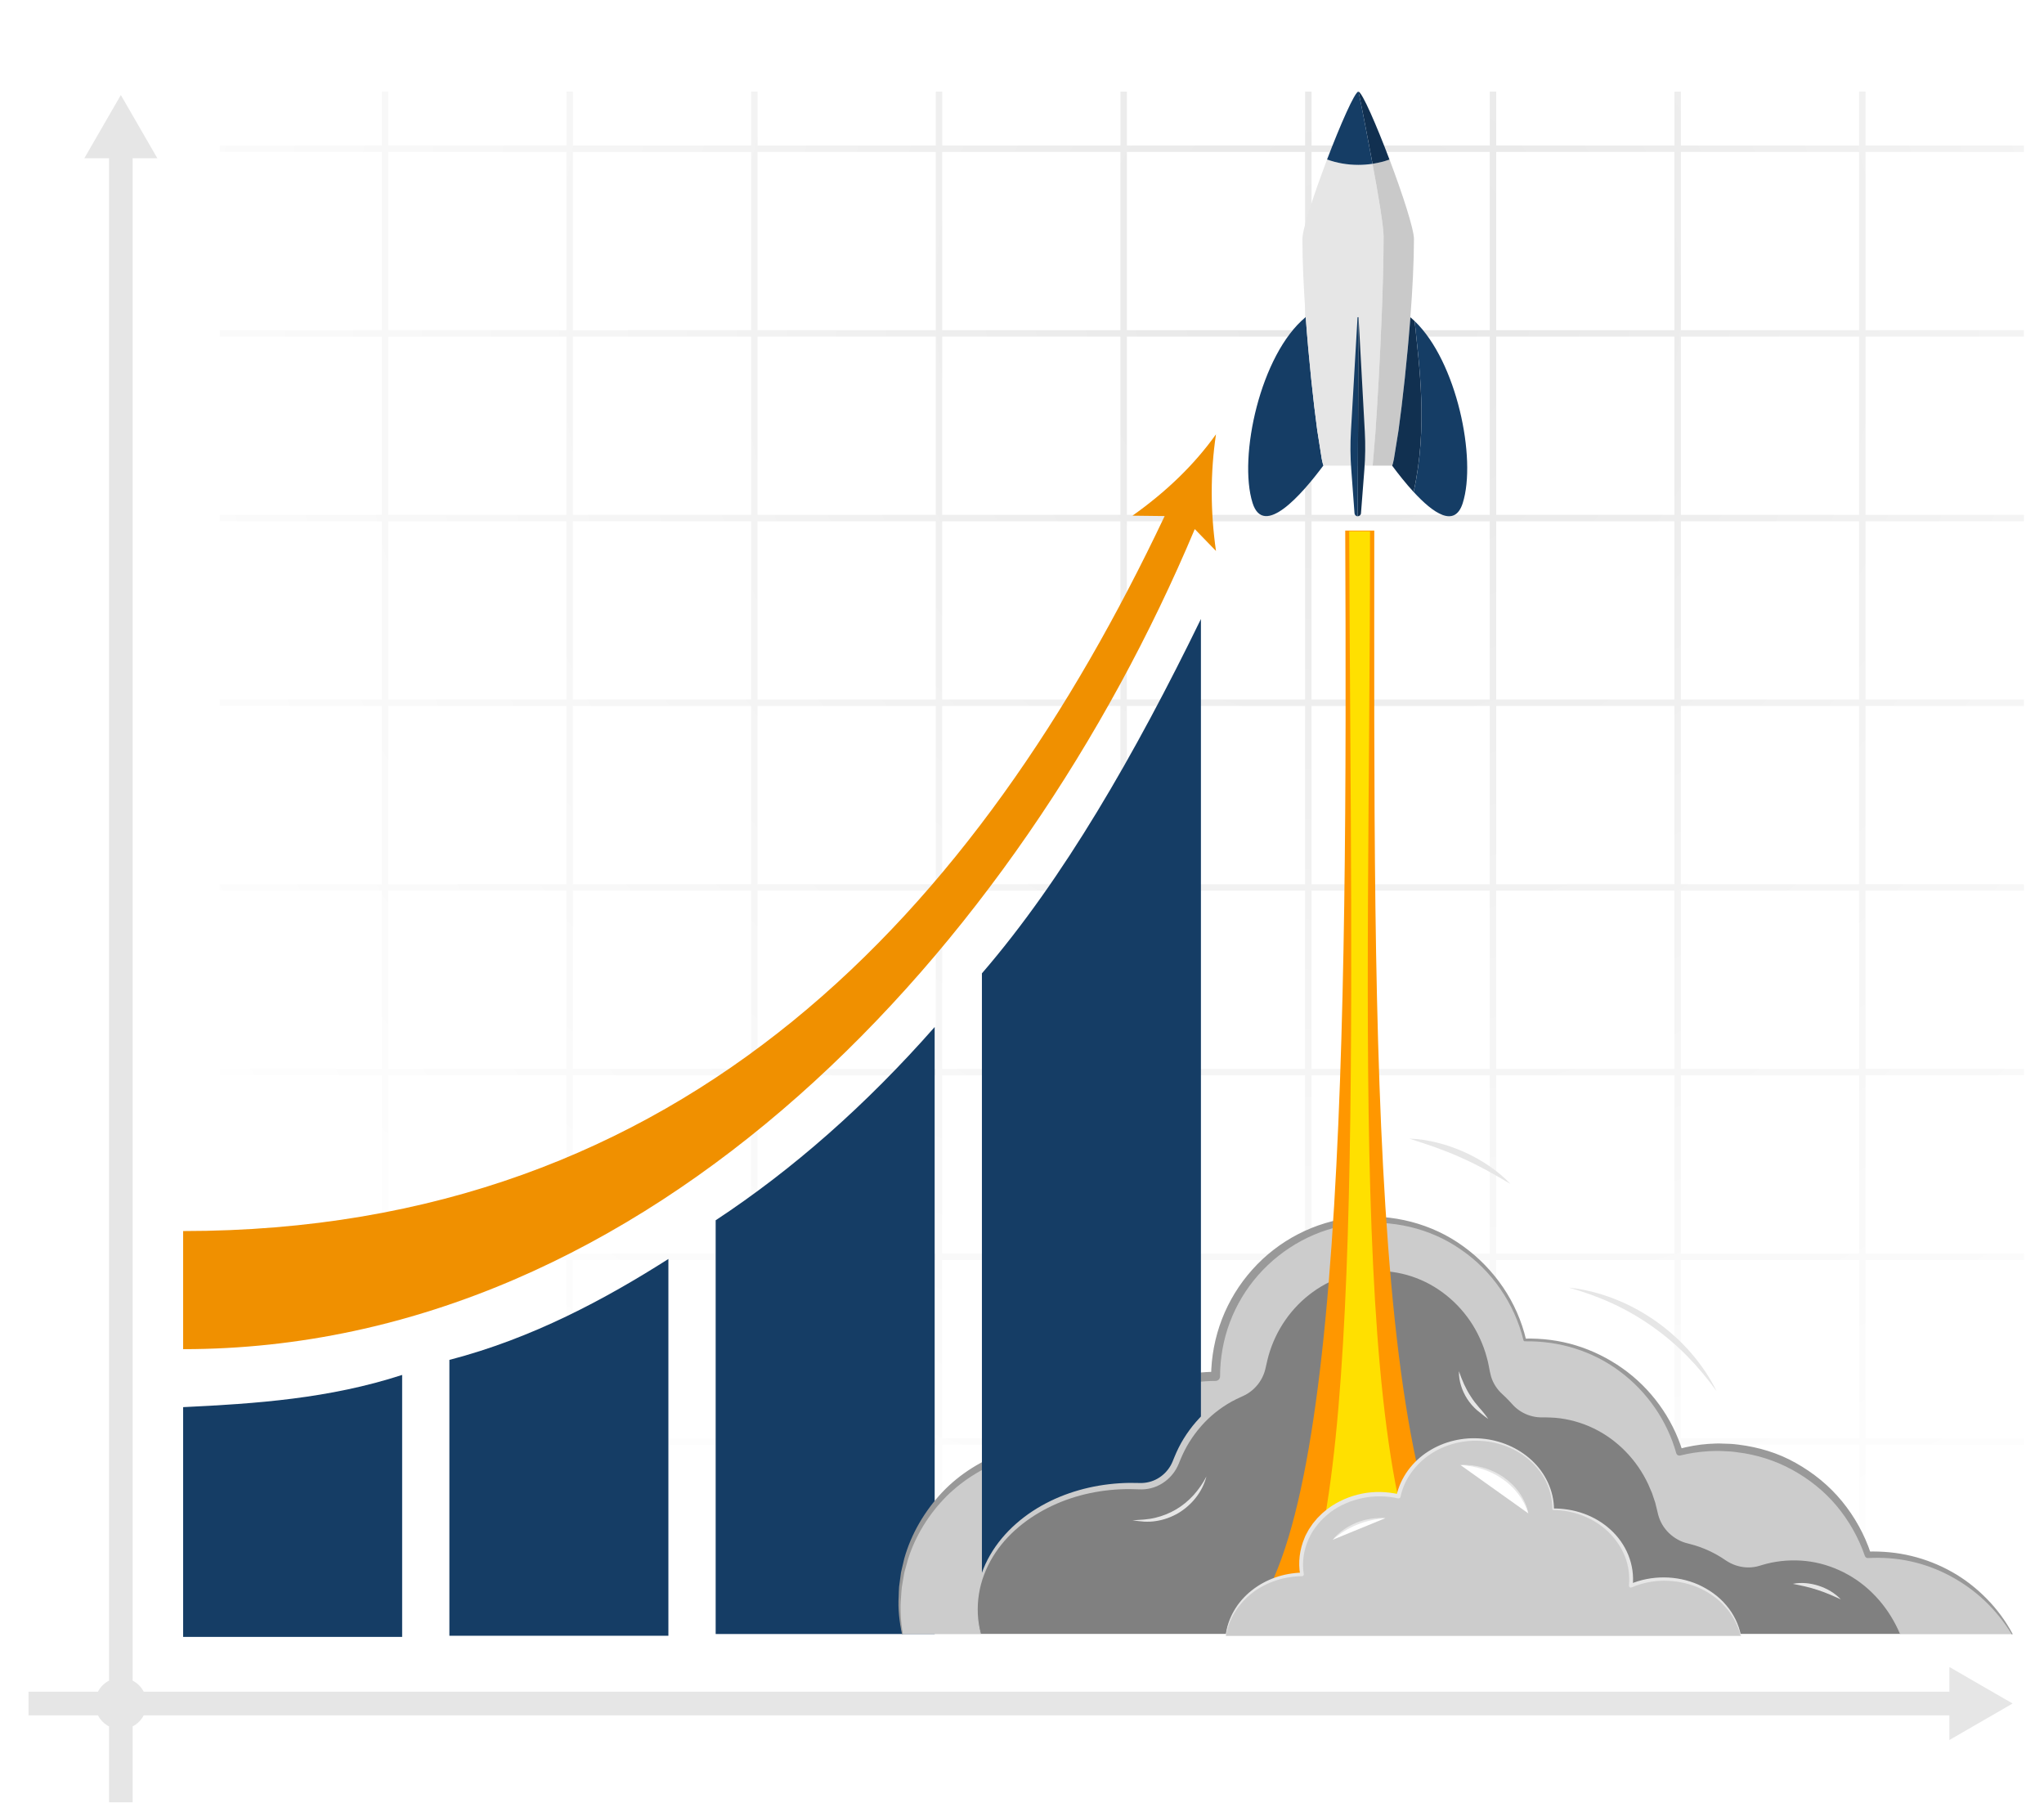
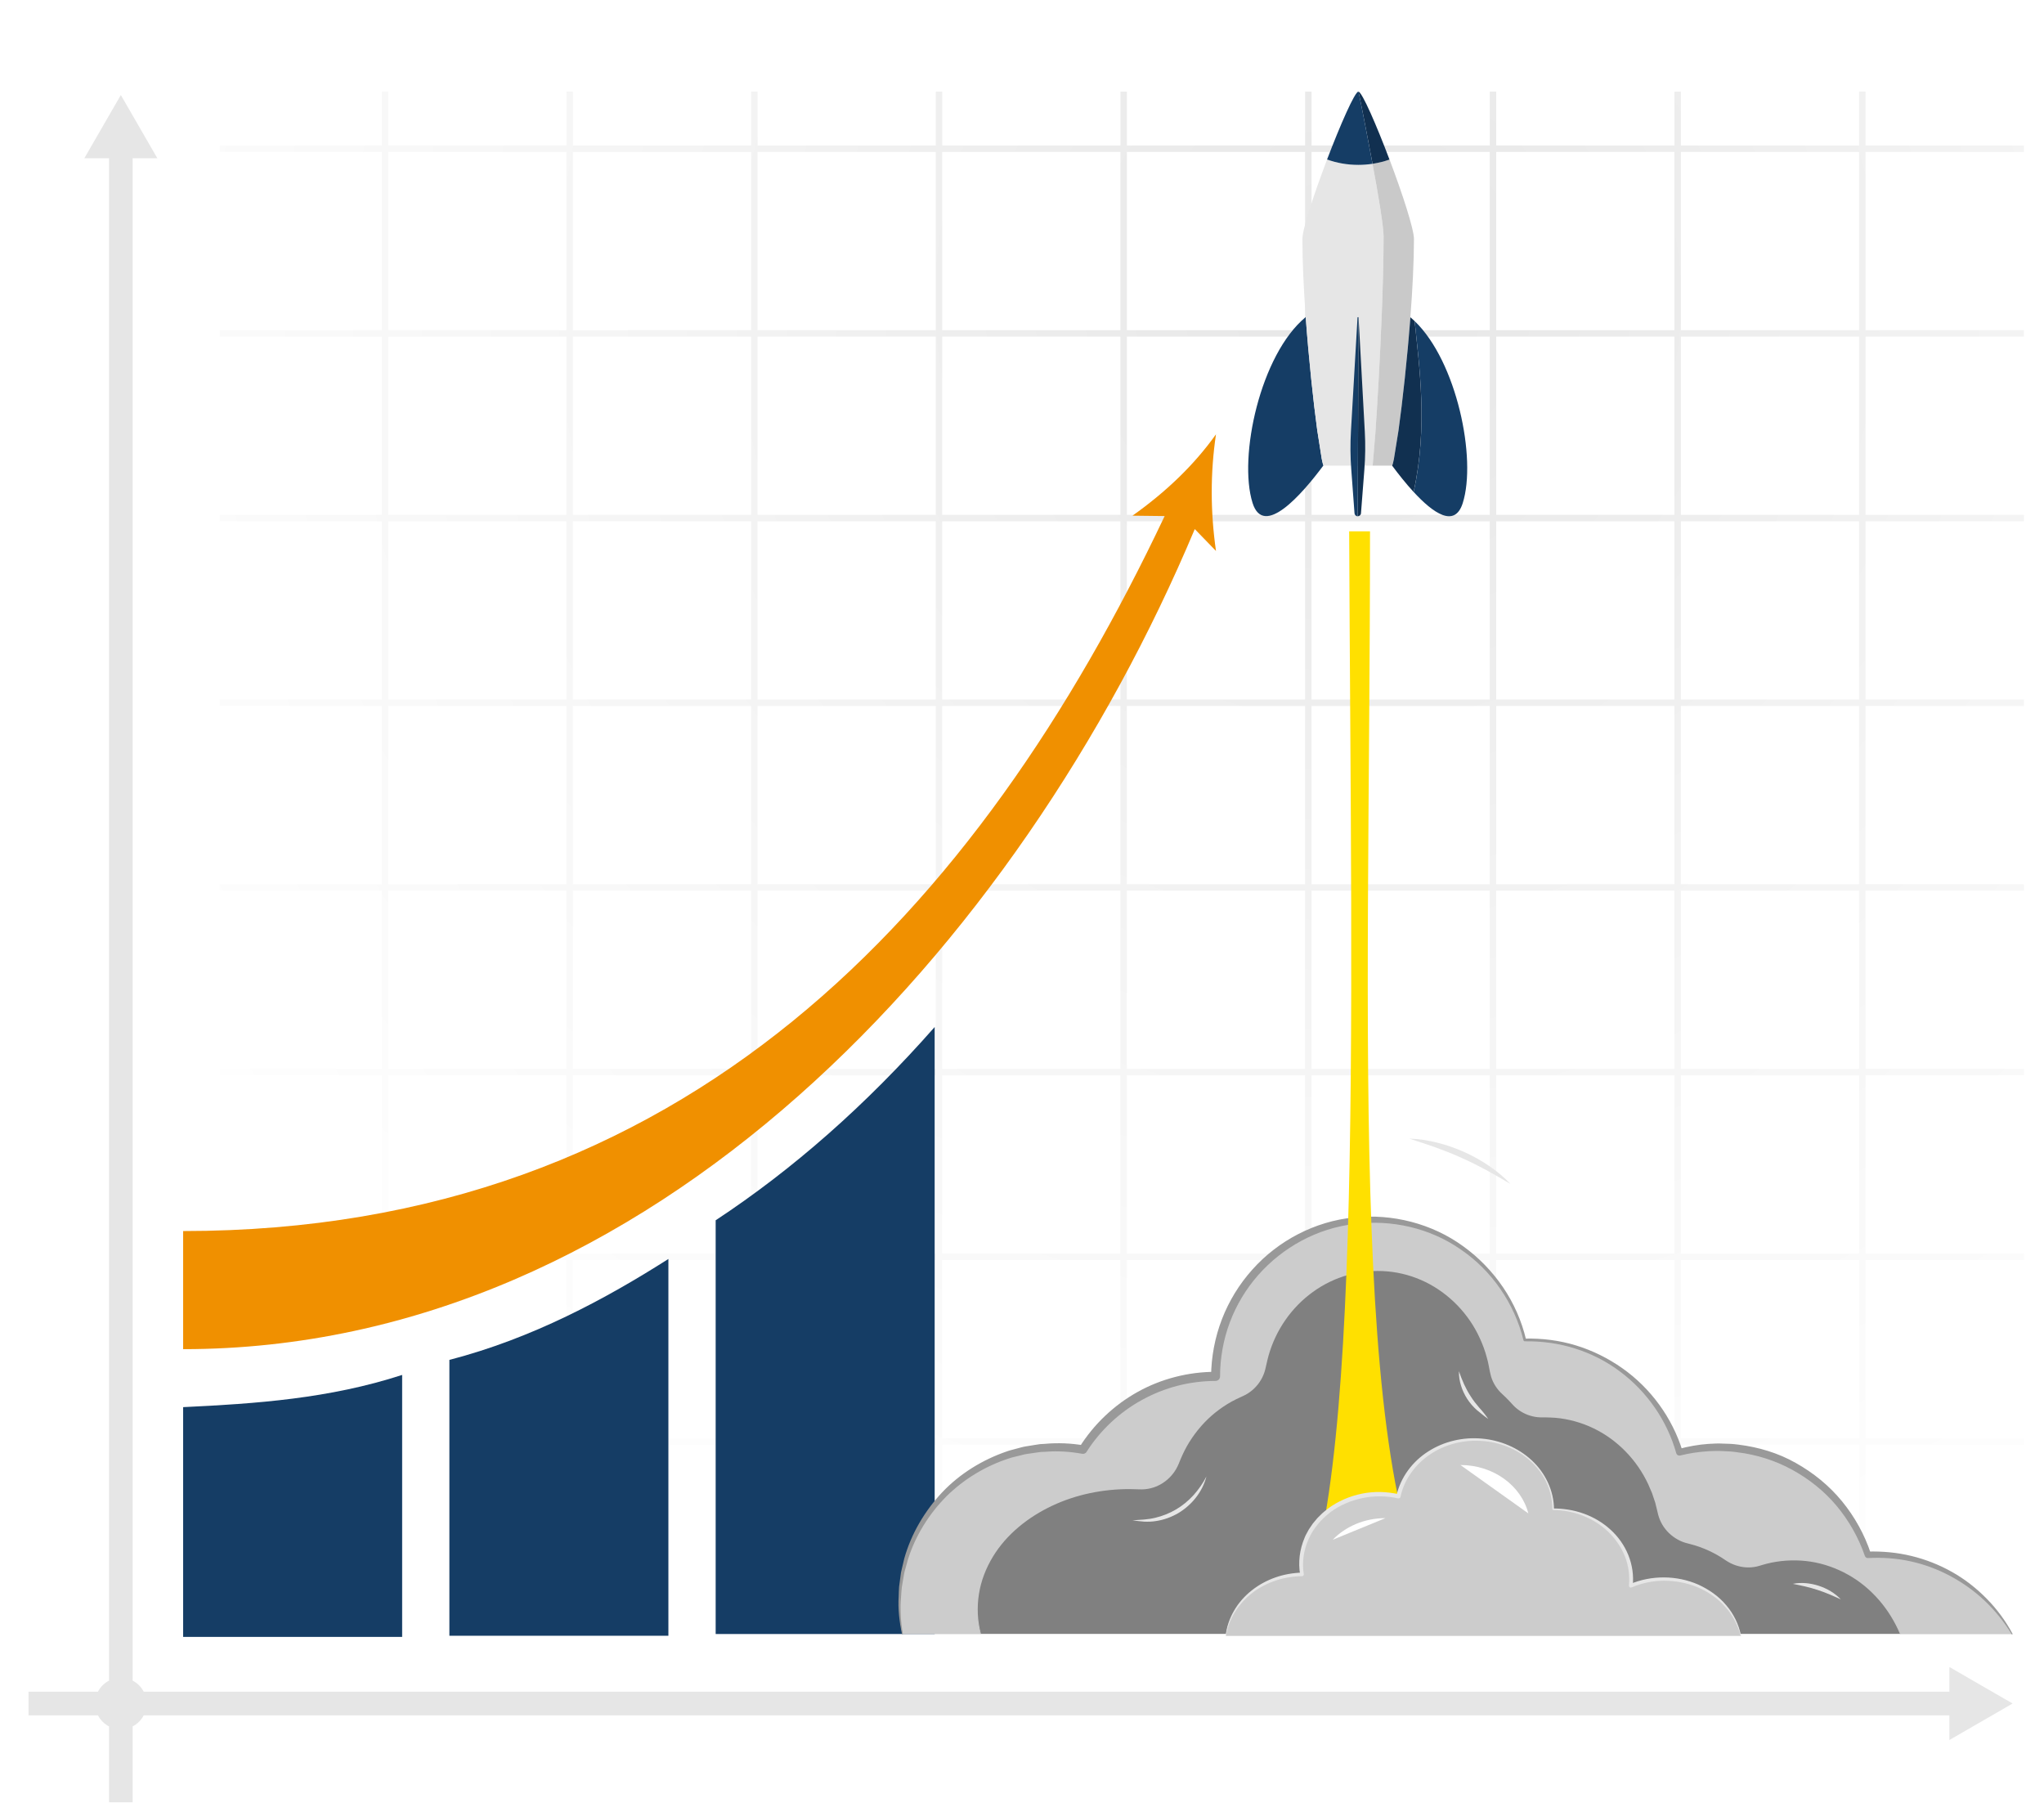
<svg xmlns="http://www.w3.org/2000/svg" id="a" viewBox="0 0 647.33 571">
  <defs>
    <style>.c{fill:url(#b);}.d{fill:gray;}.e{fill:#e6e6e6;}.f{fill:#ccc;}.g{fill:#ffe000;}.h{fill:#c9c9c9;}.i{fill:#113050;}.j{fill:#fff;}.k{fill:#153d65;}.l{fill:#ff9700;}.m{fill:#f09000;}.n{fill:#999;}</style>
    <radialGradient id="b" cx="430.08" cy="94.76" fx="430.08" fy="94.76" r="459.72" gradientUnits="userSpaceOnUse">
      <stop offset="0" stop-color="#e6e6e6" />
      <stop offset=".48" stop-color="#f4f4f4" />
      <stop offset="1" stop-color="#fff" />
    </radialGradient>
  </defs>
  <rect class="j" width="647.33" height="571" />
  <path class="c" d="M640.97,48.11v-2.04h-50.16v-17.06h-2.04v17.06h-56.44v-17.06h-2.04v17.06h-56.44v-17.06h-2.04v17.06h-56.44v-17.06h-2.04v17.06h-56.44v-17.06h-2.04v17.06h-56.44v-17.06h-2.04v17.06h-56.44v-17.06h-2.04v17.06h-56.44v-17.06h-2.04v17.06h-56.44v-17.06h-2.04v17.06h-51.34v2.04h51.34v56.44h-51.34v2.04h51.34v56.44h-51.34v2.04h51.34v56.44h-51.34v2.04h51.34v56.44h-51.34v2.04h51.34v56.44h-51.34v2.04h51.34v56.44h-51.34v2.04h51.34v56.44h-51.34v2.04h51.34v37.65h2.04v-37.65h56.44v37.65h2.04v-37.65h56.44v37.65h2.04v-37.65h56.44v37.65h2.04v-37.65h56.44v37.65h2.04v-37.65h56.44v37.65h2.04v-37.65h56.44v37.65h2.04v-37.65h56.44v37.65h2.04v-37.65h56.44v37.65h2.04v-37.65h50.16v-2.04h-50.16v-56.44h50.16v-2.04h-50.16v-56.44h50.16v-2.04h-50.16v-56.44h50.16v-2.04h-50.16v-56.44h50.16v-2.04h-50.16v-56.44h50.16v-2.04h-50.16v-56.44h50.16v-2.04h-50.16v-56.44h50.16ZM530.28,48.11v56.44h-56.44v-56.44h56.44ZM356.87,223.56h56.44v56.44h-56.44v-56.44ZM354.83,280h-56.44v-56.44h56.44v56.44ZM356.87,221.52v-56.44h56.44v56.44h-56.44ZM354.83,221.52h-56.44v-56.44h56.44v56.44ZM296.35,221.52h-56.44v-56.44h56.44v56.44ZM296.35,223.56v56.44h-56.44v-56.44h56.44ZM296.35,282.04v56.44h-56.44v-56.44h56.44ZM298.39,282.04h56.44v56.44h-56.44v-56.44ZM356.87,282.04h56.44v56.44h-56.44v-56.44ZM415.36,282.04h56.44v56.44h-56.44v-56.44ZM415.36,280v-56.44h56.44v56.44h-56.44ZM415.36,221.52v-56.44h56.44v56.44h-56.44ZM415.36,163.03v-56.44h56.44v56.44h-56.44ZM413.32,163.03h-56.44v-56.44h56.44v56.44ZM354.83,163.03h-56.44v-56.44h56.44v56.44ZM296.35,163.03h-56.44v-56.44h56.44v56.44ZM237.87,163.03h-56.44v-56.44h56.44v56.44ZM237.87,165.07v56.44h-56.44v-56.44h56.44ZM237.87,223.56v56.44h-56.44v-56.44h56.44ZM237.87,282.04v56.44h-56.44v-56.44h56.44ZM237.87,340.52v56.44h-56.44v-56.44h56.44ZM239.91,340.52h56.44v56.44h-56.44v-56.44ZM298.39,340.52h56.44v56.44h-56.44v-56.44ZM356.87,340.52h56.44v56.44h-56.44v-56.44ZM415.36,340.52h56.44v56.44h-56.44v-56.44ZM473.84,340.52h56.44v56.44h-56.44v-56.44ZM473.84,338.48v-56.44h56.44v56.44h-56.44ZM473.84,280v-56.44h56.44v56.44h-56.44ZM473.84,221.52v-56.44h56.44v56.44h-56.44ZM473.84,163.03v-56.44h56.44v56.44h-56.44ZM471.8,48.11v56.44h-56.44v-56.44h56.44ZM413.32,48.11v56.44h-56.44v-56.44h56.44ZM354.83,48.11v56.44h-56.44v-56.44h56.44ZM296.35,48.11v56.44h-56.44v-56.44h56.44ZM237.87,48.11v56.44h-56.44v-56.44h56.44ZM122.94,48.11h56.44v56.44h-56.44v-56.44ZM122.94,106.59h56.44v56.44h-56.44v-56.44ZM122.94,165.07h56.44v56.44h-56.44v-56.44ZM122.94,223.56h56.44v56.44h-56.44v-56.44ZM122.94,282.04h56.44v56.44h-56.44v-56.44ZM122.94,340.52h56.44v56.44h-56.44v-56.44ZM122.94,455.45v-56.44h56.44v56.44h-56.44ZM181.42,455.45v-56.44h56.44v56.44h-56.44ZM239.91,455.45v-56.44h56.44v56.44h-56.44ZM298.39,455.45v-56.44h56.44v56.44h-56.44ZM356.87,455.45v-56.44h56.44v56.44h-56.44ZM415.36,455.45v-56.44h56.44v56.44h-56.44ZM473.84,455.45v-56.44h56.44v56.44h-56.44ZM588.77,455.45h-56.44v-56.44h56.44v56.44ZM588.77,396.97h-56.44v-56.44h56.44v56.44ZM588.77,338.48h-56.44v-56.44h56.44v56.44ZM588.77,280h-56.44v-56.44h56.44v56.44ZM588.77,221.52h-56.44v-56.44h56.44v56.44ZM588.77,163.03h-56.44v-56.44h56.44v56.44ZM588.77,104.55h-56.44v-56.44h56.44v56.44Z" />
  <path class="k" d="M296.01,325.22c-21.87,24.84-44.99,45.14-69.36,61.2v131.02h69.36v-192.23Z" />
  <path class="f" d="M637.24,517.48c-8.54-15.02-24.67-25.16-43.18-25.16-.84,0-1.68.02-2.51.06-6.54-19.78-25.16-34.07-47.14-34.07-4.33,0-8.53.56-12.54,1.6-6.06-20.58-25.08-35.6-47.62-35.6-.46,0-.91.02-1.36.03-5.2-21.86-24.84-38.12-48.28-38.12-27.42,0-49.64,22.23-49.64,49.64-17.68,0-33.2,9.25-41.99,23.18-2.76-.47-5.59-.74-8.48-.74-27.42,0-49.64,22.23-49.64,49.64,0,3.26.32,6.44.92,9.52" />
  <path class="n" d="M637.12,517.54c-2.37-3.9-5.24-7.47-8.53-10.6-3.29-3.13-7.01-5.76-10.98-7.89-3.98-2.13-8.24-3.7-12.63-4.65-4.39-.96-8.91-1.26-13.38-1.02-.46.02-.86-.26-1.01-.68v-.02c-1.99-5.77-5.04-11.17-8.95-15.84-3.91-4.68-8.77-8.53-14.1-11.44-5.33-2.92-11.23-4.77-17.27-5.51-.76-.08-1.51-.23-2.27-.26l-2.28-.11c-1.52-.11-3.04-.06-4.56.02-3.04.19-6.07.62-9.03,1.36h-.03c-.54.14-1.08-.18-1.23-.71-2.85-10.24-9.23-19.49-17.83-25.89-4.28-3.22-9.14-5.68-14.26-7.29-5.12-1.62-10.51-2.35-15.89-2.27-.2,0-.36-.13-.41-.32-2.82-11.59-10-22.06-19.84-28.74-9.76-6.84-22.06-9.58-33.73-8.08-11.73,1.35-22.69,7.38-30.42,16.15-3.87,4.39-6.93,9.48-8.99,14.95-2.06,5.47-3.1,11.3-3.11,17.15,0,.8-.65,1.44-1.44,1.44-4.05.01-8.1.52-12.02,1.53-3.92,1.01-7.71,2.53-11.25,4.48-7.11,3.89-13.21,9.6-17.57,16.45v.02c-.31.47-.86.69-1.37.59-3.84-.7-7.75-.95-11.64-.64l-1.46.06c-.48.05-.97.13-1.45.2l-2.9.42c-.97.12-1.9.44-2.85.65-.94.26-1.91.42-2.83.75-7.43,2.4-14.33,6.54-19.91,12.07-5.51,5.58-9.82,12.45-12.17,20l-.79,2.86c-.13.48-.28.95-.38,1.43l-.25,1.46-.5,2.93c-.14.98-.15,1.98-.24,2.97-.05.99-.17,1.98-.17,2.98,0,.99.02,1.99.07,2.98.1,1.99.32,3.97.66,5.94.01.07-.04.14-.11.16-.07.01-.14-.03-.16-.11-.83-3.92-1.31-7.96-1.05-11.99.05-1.01.03-2.02.13-3.02l.4-3,.2-1.5c.09-.5.23-.98.34-1.48l.7-2.96c2.19-7.81,6.44-15.01,12-20.95,5.61-5.93,12.78-10.33,20.52-12.98.96-.36,1.97-.55,2.95-.84,1-.24,1.97-.58,2.98-.73l3.04-.49c.51-.08,1.01-.17,1.52-.23l1.54-.09c4.09-.38,8.23-.19,12.28.48l-1.37.61c4.54-7.27,10.95-13.36,18.46-17.54,7.5-4.18,16.1-6.36,24.68-6.36l-1.44,1.44c.06-6.19,1.22-12.36,3.45-18.12,2.22-5.76,5.5-11.1,9.62-15.69,8.2-9.2,19.85-15.28,32.09-16.5,12.2-1.3,24.82,1.92,34.68,9.11,4.94,3.55,9.22,7.99,12.63,13,3.41,5.02,5.89,10.66,7.29,16.56l-.41-.32c5.46-.12,10.96.55,16.2,2.16,5.24,1.59,10.21,4.07,14.69,7.22,8.98,6.32,15.84,15.7,19.09,26.3l-1.26-.71c3.07-.84,6.22-1.4,9.4-1.62,1.59-.11,3.18-.18,4.78-.09l2.39.08c.8.03,1.59.16,2.38.24,6.32.78,12.57,2.63,18.13,5.79,5.57,3.11,10.61,7.2,14.65,12.13,4.04,4.93,7.17,10.58,9.17,16.63l-1.01-.69c4.66-.13,9.34.29,13.86,1.4,4.52,1.09,8.88,2.82,12.91,5.1,4.04,2.28,7.71,5.17,10.94,8.46,3.23,3.29,5.99,7.03,8.15,11.08.04.07.01.15-.06.18-.06.03-.14.01-.18-.05Z" />
-   <path class="k" d="M380.33,196.02c-20.86,42.81-43.64,82.42-69.36,112.21v208.45h69.36V196.02Z" />
-   <path class="e" d="M496.86,407.74c4.89.51,9.72,1.75,14.34,3.54,4.63,1.78,9.02,4.18,13.1,7.02,4.06,2.86,7.81,6.18,11.06,9.92,3.26,3.73,6.08,7.84,8.25,12.26h0s.12,0,.12,0h-.12s0,.01,0,.01h0c-2.89-3.98-6-7.73-9.4-11.18-3.41-3.44-7.1-6.58-11.06-9.34-3.94-2.8-8.15-5.2-12.54-7.23-4.4-2.03-8.99-3.66-13.72-5Z" />
  <path class="e" d="M446.32,360.56c2.99.08,5.95.55,8.85,1.28,2.91.71,5.74,1.73,8.49,2.93,2.73,1.24,5.37,2.68,7.84,4.37,2.47,1.68,4.8,3.58,6.84,5.76-2.57-1.51-5.1-3.01-7.67-4.4-2.58-1.38-5.18-2.7-7.85-3.87-2.65-1.21-5.37-2.27-8.11-3.27-2.75-.99-5.55-1.88-8.39-2.8Z" />
  <path class="d" d="M601.8,517.34c-5.48-14.05-18.63-23.95-34-23.95-3.7,0-7.27.58-10.64,1.65-3.45,1.09-7.22.45-10.18-1.63-3.64-2.54-7.73-4.42-12.12-5.47-4.52-1.08-8.09-4.57-9.02-9.12-3.57-17.36-18.28-30.36-35.9-30.36-.41,0-.82,0-1.23.02-3.66.13-7.16-1.34-9.58-4.09-.99-1.12-2.05-2.18-3.16-3.17-2.06-1.84-3.42-4.33-3.84-7.06-2.79-18.37-17.96-32.42-36.26-32.42s-32.65,13.3-36,30.94c-.72,3.8-3.3,7.03-6.87,8.53-9.36,3.92-16.81,11.77-20.52,21.6-1.82,4.83-6.44,8.06-11.6,7.82-.95-.04-1.91-.07-2.88-.07-26.85,0-48.62,17.24-48.62,38.52,0,2.84.4,5.6,1.13,8.26" />
  <path class="f" d="M601.71,517.37c-3.3-7.83-9.07-14.62-16.43-18.72-3.66-2.06-7.67-3.48-11.81-4.13-4.14-.63-8.38-.52-12.46.31-1.02.21-2.03.47-3.03.77-.48.15-1.03.33-1.59.45-.56.14-1.12.21-1.69.26-2.28.18-4.6-.28-6.64-1.31-.51-.25-1-.55-1.48-.86-.45-.3-.87-.59-1.31-.87-.88-.56-1.78-1.07-2.71-1.55-1.85-.95-3.78-1.74-5.77-2.35-1.01-.32-1.95-.51-3.09-.84-1.09-.34-2.14-.83-3.1-1.45-1.93-1.23-3.54-2.99-4.56-5.04-.52-1.02-.87-2.15-1.1-3.23l-.75-3.04-1-2.97-1.24-2.88c-3.54-7.55-9.66-13.95-17.23-17.6-3.78-1.83-7.89-2.98-12.09-3.35-1.05-.05-2.1-.14-3.16-.14-1.03.02-2.19.03-3.26-.16-2.17-.35-4.24-1.3-5.93-2.7-.86-.69-1.55-1.56-2.27-2.31-.72-.77-1.48-1.51-2.26-2.22-1.63-1.47-2.85-3.37-3.51-5.46-.61-2.14-.77-4.21-1.41-6.25-.54-2.04-1.29-4.03-2.17-5.95-3.49-7.7-9.69-14.13-17.24-17.82-3.77-1.84-7.87-3-12.04-3.36-4.17-.36-8.39.01-12.4,1.12-8.06,2.2-15.15,7.43-19.89,14.26-2.38,3.41-4.18,7.22-5.32,11.22-.31.99-.49,2.02-.74,3.03-.12.48-.22,1.05-.38,1.62-.15.56-.34,1.11-.57,1.64-.9,2.14-2.41,4.02-4.31,5.37-.47.34-.97.64-1.49.91-.26.14-.53.25-.79.38l-.71.33c-.95.41-1.86.9-2.78,1.38-1.81,1-3.52,2.18-5.14,3.47-3.23,2.59-5.98,5.78-8.18,9.29-1.1,1.76-2.03,3.63-2.82,5.54-.38.91-.8,2.05-1.39,3.04-.58,1-1.3,1.92-2.12,2.73-1.64,1.63-3.73,2.83-5.99,3.36-1.13.27-2.3.39-3.45.33-1.06-.02-2.1-.07-3.15-.08-8.39-.01-16.83,1.66-24.45,5.23-7.57,3.56-14.48,8.96-18.86,16.18-2.18,3.59-3.75,7.58-4.41,11.75-.67,4.17-.5,8.49.59,12.6.01.05-.02.11-.07.12-.05.01-.11-.02-.12-.07-1.23-4.1-1.56-8.48-1.03-12.75.53-4.28,1.99-8.44,4.16-12.18,4.35-7.52,11.3-13.31,19.06-17.09,7.8-3.79,16.47-5.64,25.12-5.76,1.08,0,2.17.03,3.24.04.97.03,1.95-.08,2.89-.31,1.89-.45,3.64-1.46,5.02-2.83.69-.69,1.3-1.46,1.79-2.31.5-.85.82-1.72,1.25-2.78.83-2.02,1.8-4,2.96-5.86,2.31-3.72,5.2-7.1,8.62-9.85,1.7-1.38,3.52-2.63,5.44-3.7.97-.52,1.94-1.03,2.95-1.46l.74-.33c.22-.1.44-.19.66-.31.43-.22.85-.46,1.24-.75,1.59-1.1,2.86-2.67,3.63-4.45.2-.44.36-.91.49-1.37.13-.46.22-.94.36-1.49.27-1.06.46-2.14.8-3.18,1.24-4.19,3.17-8.18,5.69-11.75,5.02-7.16,12.57-12.55,21.04-14.72,8.44-2.23,17.67-1.2,25.36,2.81,7.75,3.94,13.86,10.69,17.39,18.52.87,1.96,1.62,3.99,2.16,6.07.63,2.04.81,4.27,1.36,6.23.6,1.99,1.79,3.79,3.34,5.16.81.71,1.58,1.46,2.32,2.24.75.79,1.41,1.59,2.22,2.23,1.61,1.3,3.56,2.18,5.6,2.49,1.04.17,2.03.16,3.12.13,1.08-.02,2.15.08,3.23.1,4.31.28,8.57,1.36,12.51,3.16,7.9,3.59,14.43,10.07,18.27,17.9l1.31,2.99,1.06,3.09.81,3.17c.22.99.52,1.91.97,2.8.89,1.76,2.28,3.25,3.95,4.3.84.52,1.73.95,2.68,1.25.9.27,2.06.53,3.07.86,2.09.66,4.11,1.5,6.04,2.52.97.51,1.91,1.06,2.83,1.65.46.29.92.61,1.35.91.41.28.83.54,1.28.76,1.76.91,3.78,1.33,5.75,1.19.49-.04.99-.1,1.47-.21.48-.1.94-.25,1.49-.41,1.05-.31,2.11-.56,3.18-.78,4.28-.86,8.71-.85,12.99-.11,4.28.77,8.4,2.33,12.12,4.54,3.74,2.18,7.02,5.1,9.73,8.44,2.72,3.34,4.88,7.11,6.35,11.13.02.05,0,.11-.06.13-.05.02-.11,0-.13-.06Z" />
  <path class="e" d="M567.81,501.54c2.71-.54,5.55-.22,8.18.62,2.63.87,5.1,2.28,6.99,4.3-1.26-.56-2.47-1.12-3.7-1.63-1.23-.5-2.46-.98-3.71-1.37-1.25-.42-2.52-.76-3.81-1.07-1.29-.31-2.6-.56-3.95-.84Z" />
  <path class="e" d="M462.04,434.21c.51,1.45,1.03,2.84,1.65,4.19.63,1.34,1.32,2.63,2.13,3.85.78,1.24,1.69,2.39,2.65,3.51.99,1.05,2,2.33,2.85,3.57-1.3-.89-2.37-1.82-3.6-2.81-1.17-1.02-2.19-2.22-3.05-3.52-.83-1.32-1.52-2.73-1.97-4.22-.45-1.48-.71-3.03-.66-4.56Z" />
  <path class="e" d="M358.69,481.44c1.22-.13,2.47-.15,3.66-.26,1.2-.11,2.39-.28,3.55-.56,2.32-.56,4.54-1.44,6.58-2.65,2.04-1.2,3.88-2.74,5.49-4.49,1.6-1.77,2.99-3.76,4.11-5.95-.62,2.38-1.75,4.66-3.29,6.63-1.53,1.99-3.45,3.68-5.61,4.98-2.18,1.27-4.59,2.15-7.07,2.52-1.24.21-2.5.24-3.74.19-1.25-.11-2.44-.23-3.67-.4Z" />
-   <path class="l" d="M435.23,168.02c0,160.85-1.96,327.12,40.99,348.75h-85.54c34.92-21.34,36.06-189.77,35.35-348.75h9.2Z" />
  <path class="k" d="M417.16,136.22c-1.24-9.17-2.69-22.63-3.65-35.81-14.35,11.82-21.42,44.29-16.82,58.87,3.52,11.17,15.61-2.72,22.43-11.88-.15-.36-.32-1.06-.52-2.05-.31-1.94-.81-5.14-1.44-9.14Z" />
  <path class="e" d="M435.56,137.46c.68-9.47,1.48-23.36,2.01-36.96.36-9.12.6-18.11.62-25.55,0-3.01-1.62-12.98-3.51-23.07-1.46.22-2.97.34-4.51.34-3.51,0-6.85-.62-9.88-1.71-4.07,10.67-7.81,21.96-7.82,25.16-.01,7.2.41,15.91,1.05,24.74.96,13.18,2.41,26.64,3.65,35.81.63,4,1.13,7.19,1.44,9.14.2.99.38,1.69.52,2.05,0,0,0,.02.01.03l10.88.02h4.71c.02-.17.04-.36.06-.56.17-2,.44-5.3.78-9.43Z" />
  <path class="h" d="M440.05,50.53c-1.7.61-3.51,1.06-5.38,1.34,1.9,10.09,3.52,20.06,3.51,23.07-.01,7.44-.25,16.43-.62,25.55-.54,13.6-1.34,27.5-2.01,36.96-.34,4.13-.61,7.42-.78,9.43-.02.2-.04.39-.06.57h6.19s0,0,0,0c.15-.36.33-1.07.54-2.08.31-1.94.83-5.13,1.47-9.13,1.27-9.17,2.76-22.62,3.76-35.79.67-8.83,1.12-17.54,1.13-24.74,0-3.2-3.7-14.5-7.74-25.19Z" />
  <path class="i" d="M448.02,101.68c-.44-.42-.89-.83-1.35-1.21-1,13.17-2.49,26.62-3.76,35.79-.64,3.99-1.15,7.19-1.47,9.13-.21,1.01-.39,1.73-.54,2.08h0c1.94,2.62,4.31,5.62,6.78,8.31,4.59-20.59,1.74-40.2.33-54.1Z" />
  <path class="k" d="M448.02,101.68c1.41,13.9,4.26,33.51-.33,54.1,6.18,6.72,13.02,11.5,15.55,3.55,4.48-14.08-1.88-44.88-15.22-57.65Z" />
  <path class="i" d="M430.24,29.01c.99,4.69,3.18,16,4.44,22.86,1.87-.28,3.67-.73,5.37-1.34-4.13-10.93-8.61-21.22-9.81-21.52Z" />
  <path class="k" d="M430.2,29c-1.13.05-5.7,10.44-9.92,21.5,3.03,1.1,6.37,1.71,9.88,1.71,1.54,0,3.05-.12,4.52-.34-1.26-6.87-3.45-18.18-4.44-22.86-.01,0-.03,0-.04,0Z" />
  <path class="k" d="M429.93,100.43l-2.09,36.16c-.23,4.01-.2,8.03.1,12.04l1.03,13.91c.04.53.48.95,1.02.95h0l.23-63.05h-.29Z" />
  <path class="i" d="M430,163.48c.53,0,.98-.41,1.02-.94l1.07-13.81c.31-4.01.36-8.04.14-12.05l-1.98-36.25h-.02l-.23,63.05Z" />
  <path class="k" d="M211.68,398.67c-19.89,12.65-43.01,25.12-69.36,31.96v87.36h69.36v-119.32Z" />
  <path class="k" d="M127.36,435.39c-23.12,7.51-46.24,9.1-69.36,10.2v72.76h69.36v-82.97Z" />
  <path class="m" d="M385.1,174.46c-1.78-12.41-1.81-24.72,0-36.93-6.95,9.75-15.88,18.28-26.45,25.77l10.19.12c-59.04,124.63-151.5,226.41-310.84,226.41v37.4c148,0,264.74-127.27,320.38-259.69l6.72,6.93Z" />
  <path class="g" d="M433.88,168.25c0,160.85-7.54,311.86,26.48,348.75h-53.5c25.41-28.97,21.03-189.77,20.42-348.75h6.6Z" />
  <path class="e" d="M637.39,539.44l-20.02-11.56v7.82H45.52c-.78-1.5-2.01-2.73-3.51-3.51V50.11h7.82l-11.56-20.02-11.56,20.02h7.82v482.08c-1.5.78-2.73,2-3.51,3.51H9.03v7.48h21.99c.78,1.5,2,2.73,3.51,3.51v24.03h7.48v-24.03c1.5-.78,2.73-2,3.51-3.51h571.85v7.82l20.02-11.56Z" />
  <path class="f" d="M551.31,518.03c-2.14-10.25-12.19-18.02-24.28-18.02-3.78,0-7.37.76-10.57,2.12.07-.7.12-1.41.12-2.12,0-12.21-11.06-22.1-24.71-22.1,0-12.21-11.06-22.1-24.71-22.1-12.08,0-22.13,7.76-24.28,18.01-1.96-.45-4.02-.69-6.13-.69-13.65,0-24.71,9.9-24.71,22.1,0,1.12.1,2.22.28,3.3-12.47.19-22.69,8.64-24.11,19.5" />
  <path class="e" d="M551.25,518.04c-.89-3.5-2.6-6.78-5.05-9.39-2.38-2.68-5.44-4.68-8.71-6.08-3.31-1.33-6.86-2-10.42-2.02-3.56.01-7.11.73-10.36,2.13-.3.13-.65,0-.78-.31-.04-.09-.05-.19-.05-.29h0c.29-3.15-.12-6.34-1.29-9.27-1.16-2.93-3.01-5.58-5.29-7.77-4.59-4.41-11-6.83-17.42-6.87-.14,0-.26-.12-.26-.26.01-2.86-.61-5.72-1.8-8.32-1.18-2.61-2.96-4.94-5.07-6.87-4.23-3.9-9.88-6.06-15.55-6.43-5.69-.4-11.51,1.06-16.21,4.21-4.69,3.12-8.31,7.95-9.44,13.46-.07.36-.43.6-.79.52h0s-.01,0-.01,0c-3.67-.82-7.52-.86-11.19-.1-3.68.74-7.21,2.24-10.22,4.48-2.96,2.27-5.49,5.19-6.96,8.64-1.51,3.4-2.09,7.25-1.48,10.96.05.31-.15.61-.47.66-.03,0-.06,0-.09,0-5.5.06-11.03,1.77-15.47,5.1-2.21,1.66-4.14,3.71-5.64,6.06-1.49,2.35-2.52,5.01-2.94,7.78,0,.04-.04.06-.08.06-.04,0-.06-.04-.06-.07.31-2.81,1.24-5.55,2.67-8.01,1.42-2.47,3.35-4.64,5.59-6.41,2.24-1.78,4.78-3.16,7.49-4.11,2.7-.95,5.56-1.45,8.43-1.53l-.56.67c-.72-3.91-.17-8.02,1.38-11.68.17-.47.39-.91.64-1.35.24-.44.46-.88.71-1.31l.84-1.24.42-.62.48-.57.95-1.14,1.06-1.05c.68-.73,1.5-1.3,2.25-1.94,3.18-2.38,6.91-3.97,10.78-4.77,3.88-.79,7.92-.68,11.77.2l-.81.52c1.27-5.87,5.14-10.99,10.14-14.13,4.99-3.19,11.05-4.56,16.88-4.03,5.84.5,11.52,2.88,15.81,6.86,4.29,3.95,7.06,9.63,7.07,15.53l-.26-.26c3.27,0,6.56.5,9.66,1.62,3.1,1.1,6,2.81,8.45,5.04,2.46,2.21,4.44,4.99,5.69,8.08,1.25,3.09,1.76,6.49,1.39,9.81l-.83-.61c6.85-2.88,14.83-2.8,21.6.16,3.34,1.53,6.46,3.67,8.82,6.5,2.4,2.78,4.05,6.19,4.73,9.77,0,.04-.02.07-.05.08-.04,0-.07-.02-.08-.05Z" />
  <path class="j" d="M438.77,480.74c-6.68,0-12.66,2.65-16.7,6.85" />
-   <path class="e" d="M438.77,480.74c-1.54.14-3.07.35-4.56.69-1.49.34-2.96.76-4.36,1.36-1.42.55-2.78,1.26-4.08,2.06-1.3.8-2.53,1.73-3.7,2.74.97-1.21,2.14-2.26,3.41-3.17,1.27-.91,2.67-1.64,4.11-2.25,1.46-.56,2.97-1,4.52-1.24,1.54-.24,3.11-.32,4.66-.18Z" />
  <path class="j" d="M484.02,479.24c-2.24-8.77-11.02-15.32-21.5-15.32" />
-   <path class="e" d="M484.02,479.24c-.72-2.26-1.83-4.36-3.25-6.21-1.42-1.85-3.13-3.48-5.07-4.77-1.91-1.34-4.04-2.34-6.26-3.06-2.22-.72-4.56-1.13-6.92-1.28,2.37-.13,4.76.14,7.07.78,2.31.63,4.5,1.67,6.5,3,1.96,1.38,3.73,3.05,5.11,5.02,1.37,1.96,2.37,4.19,2.83,6.52Z" />
</svg>